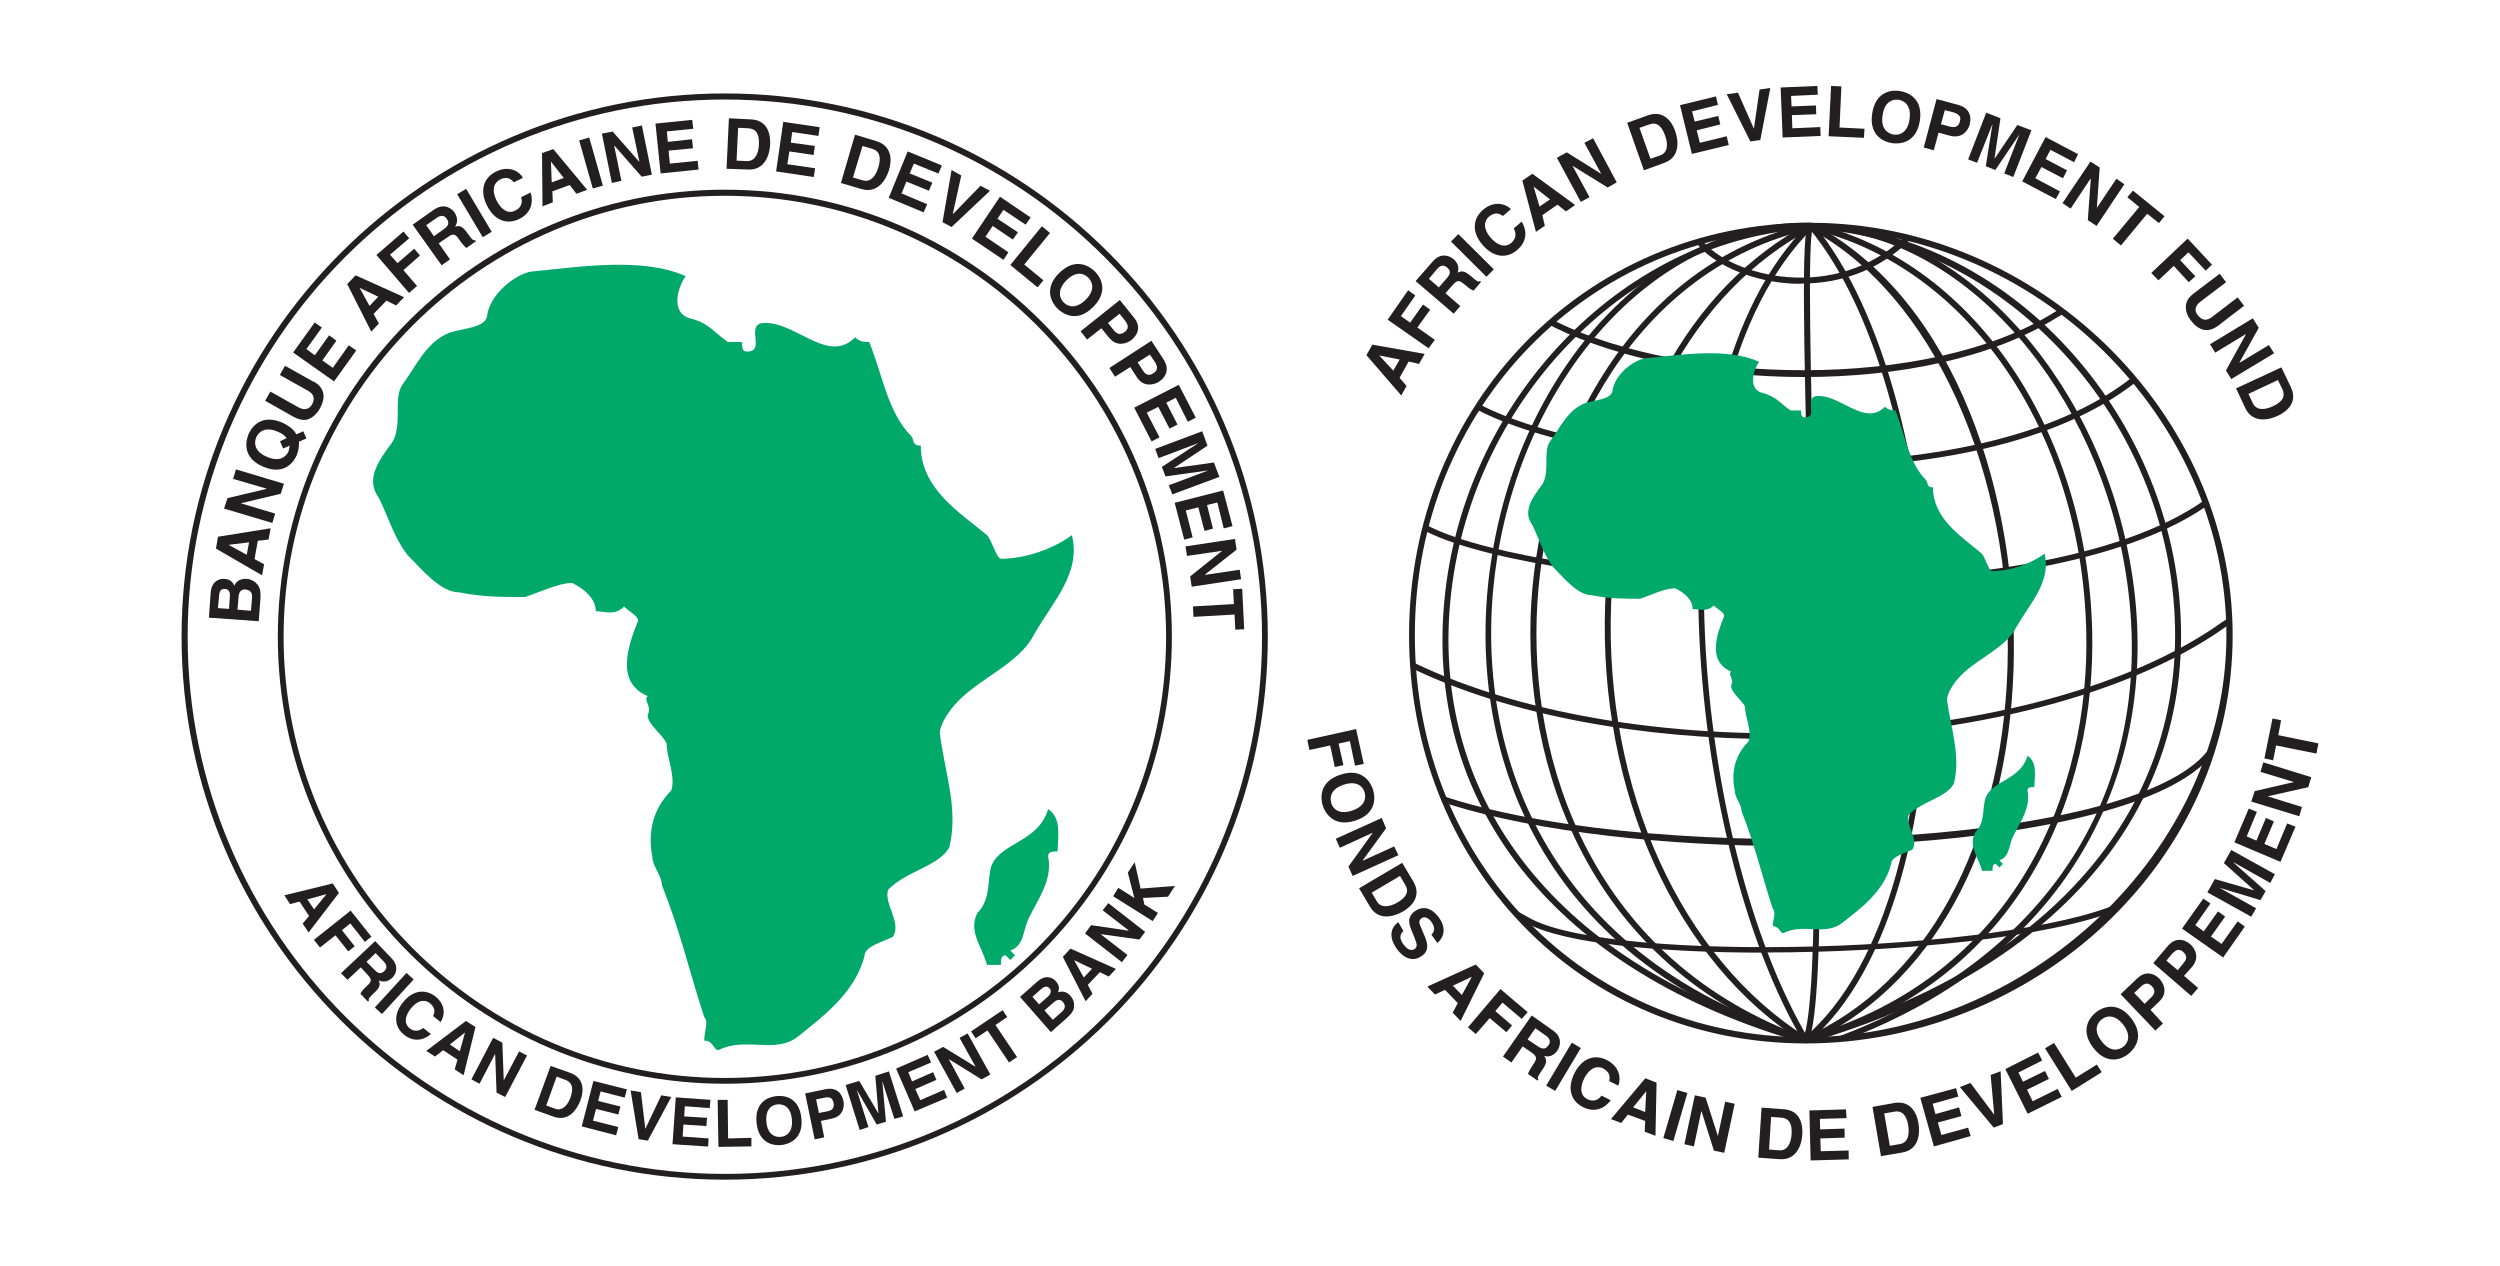
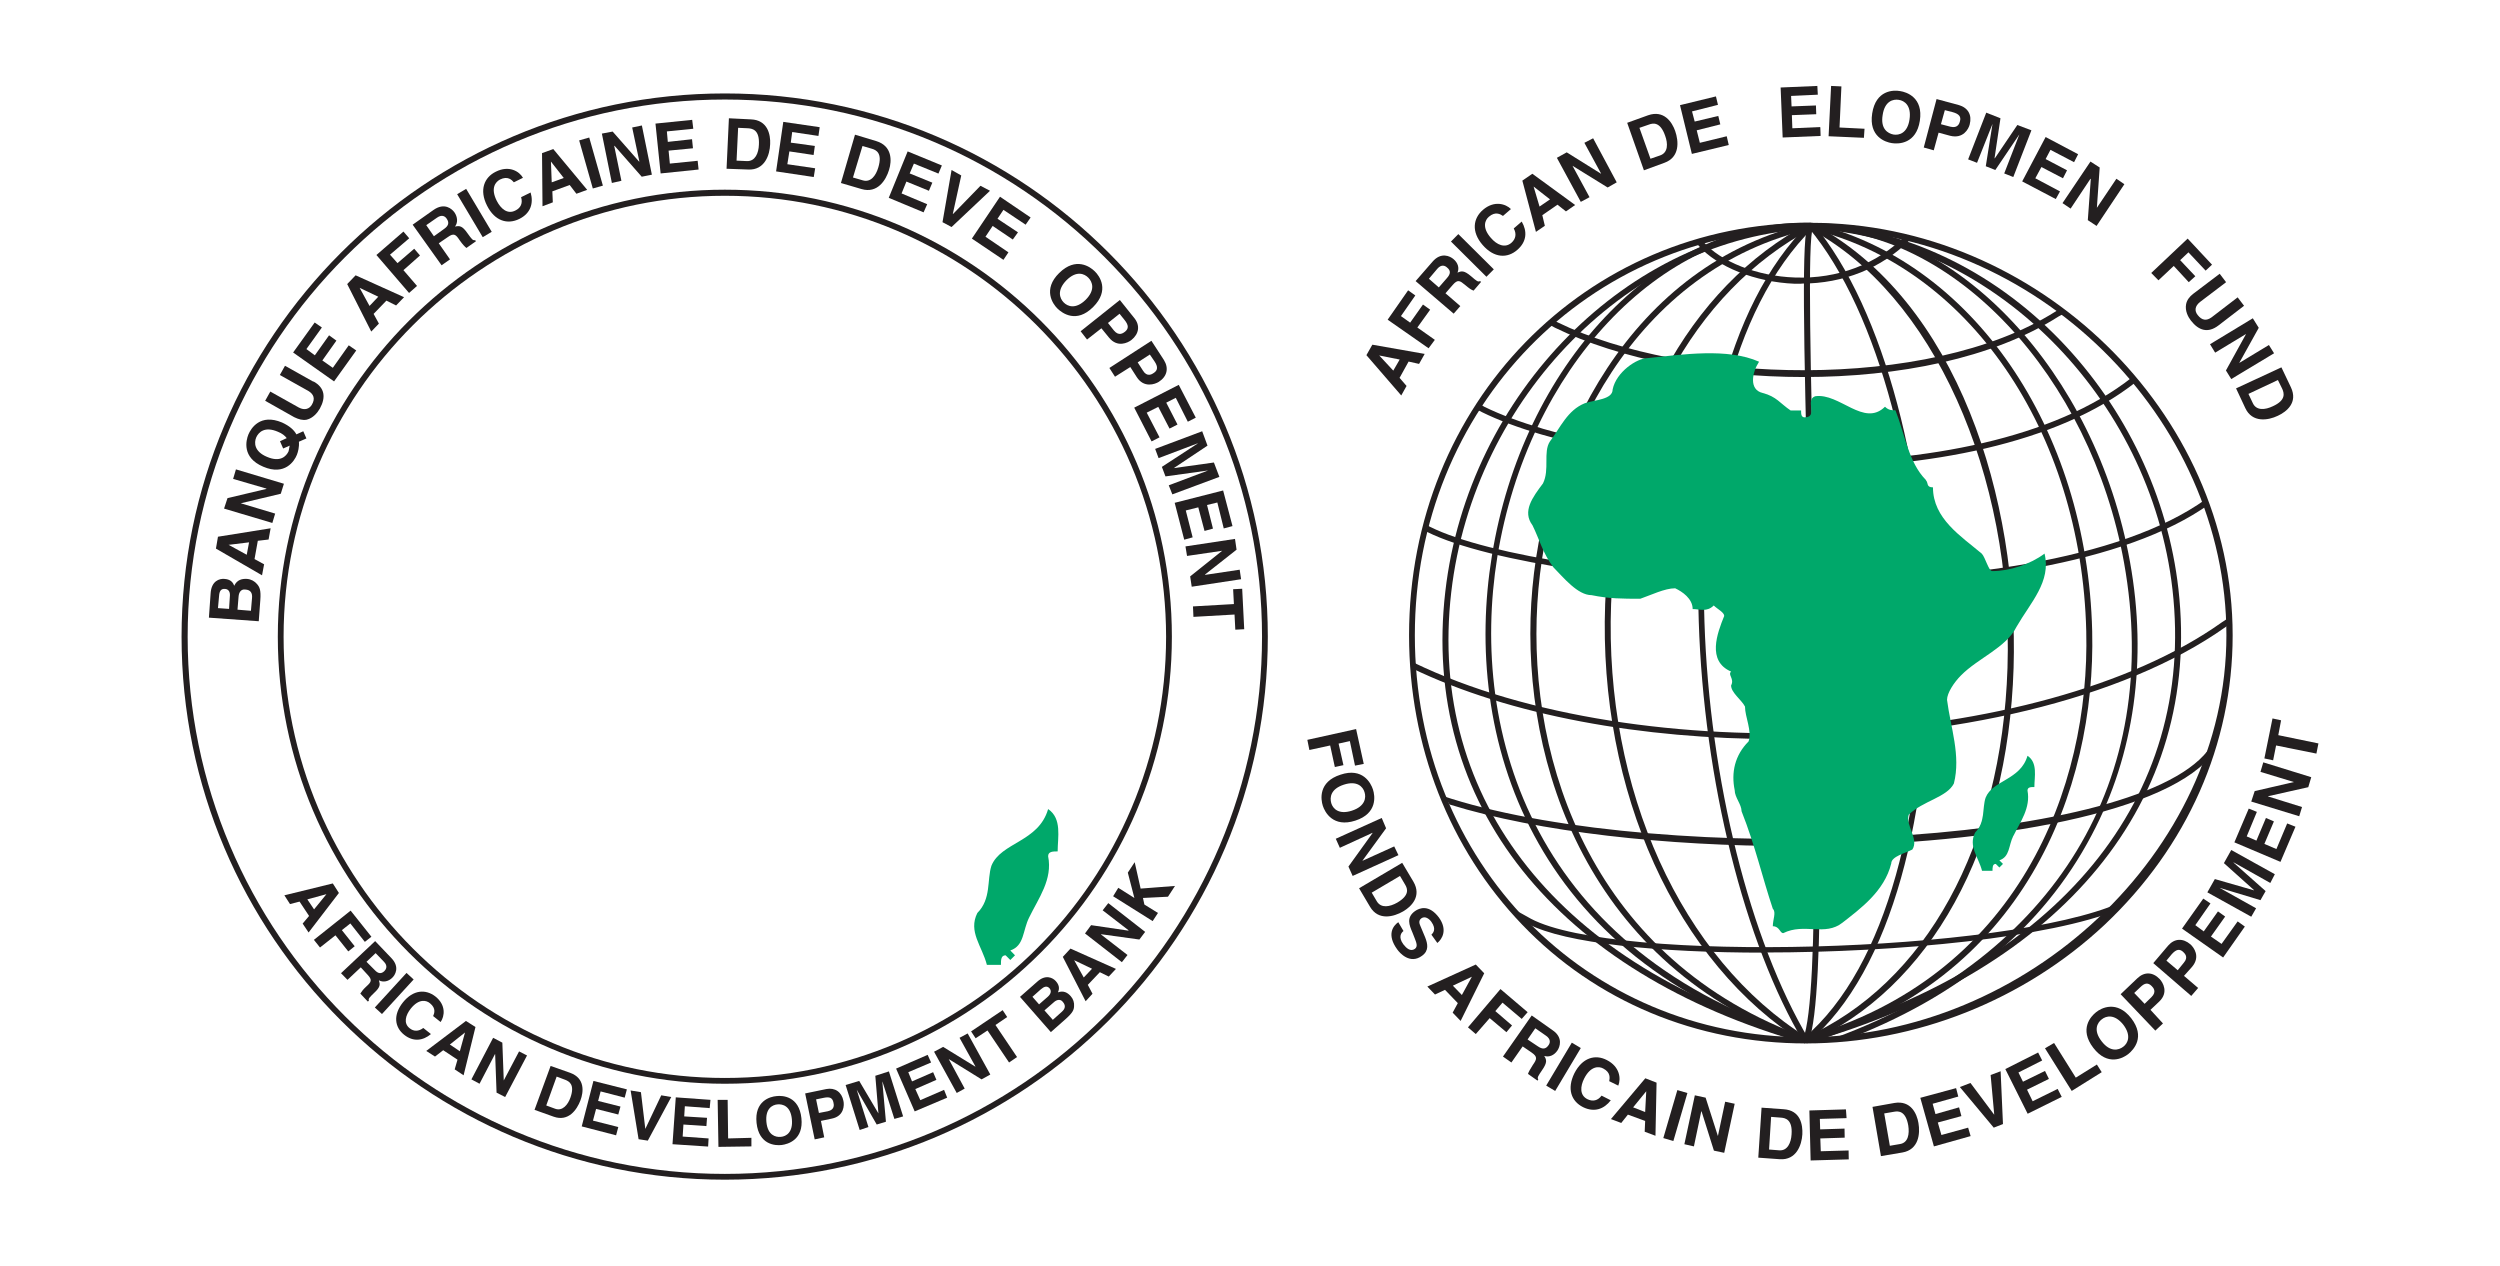
<svg xmlns="http://www.w3.org/2000/svg" id="uuid-44416af4-2648-4214-8413-c8df0b335257" data-name="Layer 15" width="160" height="81" viewBox="0 0 160 81">
  <defs>
    <style>
      .uuid-5256e4dc-1260-4a30-b146-7353677c3d20 {
        fill: #00a86a;
      }

      .uuid-5256e4dc-1260-4a30-b146-7353677c3d20, .uuid-30d9c3f8-b619-44f0-a5d6-a00873a1871f {
        stroke-width: 0px;
      }

      .uuid-30d9c3f8-b619-44f0-a5d6-a00873a1871f {
        fill: #231f20;
      }
    </style>
  </defs>
  <path class="uuid-30d9c3f8-b619-44f0-a5d6-a00873a1871f" d="M115.52,66.77c-15.97-4.53-24.59-15.35-23.02-28.91,1.46-12.69,11.74-23.05,23.36-23.59l.02.38c-11.46.53-21.55,10.74-23,23.25-1.54,13.36,6.96,24.02,22.74,28.5l-.1.38Z" />
  <path class="uuid-30d9c3f8-b619-44f0-a5d6-a00873a1871f" d="M115.52,66.77c-17.63-5.42-21.92-19.67-20.04-31.19,1.97-12.23,10.57-21.33,20.09-21.33h.33l-.02.38h-.33c-9.32,0-17.76,8.96-19.72,21-1.84,11.36,2.4,25.4,19.78,30.76l-.1.38Z" />
  <path class="uuid-30d9c3f8-b619-44f0-a5d6-a00873a1871f" d="M115.52,66.77c-13.87-4.97-18.14-17.81-17.52-28.17.62-10.24,6.39-21.74,17.84-24.33l.08.38c-11.26,2.54-16.93,13.87-17.53,23.98-.62,10.21,3.58,22.88,17.25,27.79l-.13.34Z" />
  <path class="uuid-30d9c3f8-b619-44f0-a5d6-a00873a1871f" d="M115.47,66.75c-8.18-5.09-13.18-16.12-12.74-28.09.41-11.18,5.29-20.29,13.05-24.38l.18.34c-7.63,4.02-12.44,13-12.85,24.05-.44,11.84,4.5,22.72,12.56,27.74l-.2.33Z" />
  <path class="uuid-30d9c3f8-b619-44f0-a5d6-a00873a1871f" d="M115.42,66.68c-7.54-12.62-10.44-41.7.34-52.37l.26.28c-10.65,10.54-7.75,39.37-.28,51.89l-.33.2Z" />
  <path class="uuid-30d9c3f8-b619-44f0-a5d6-a00873a1871f" d="M115.63,66.77l-.1-.38c16.24-4.61,25.02-15.32,23.51-28.65-1.4-12.35-11.57-22.49-23.16-23.1l.02-.38c5.89.31,11.56,2.97,15.94,7.5,4.22,4.37,6.91,10.03,7.58,15.94,1.53,13.54-7.37,24.39-23.79,29.06Z" />
  <path class="uuid-30d9c3f8-b619-44f0-a5d6-a00873a1871f" d="M117.65,66.54l-.05.08-.08-.23c14-5.19,20.9-16.53,18.42-30.37-2.15-11.98-10.95-21.37-20.04-21.37v-.38c9.28,0,18.24,9.54,20.42,21.69,1.13,6.27.28,12.33-2.45,17.48-3.12,5.93-8.47,10.38-15.92,13.18-.1.07-.2-.11-.3-.08Z" />
  <path class="uuid-30d9c3f8-b619-44f0-a5d6-a00873a1871f" d="M115.63,66.77l-.1-.38c13.64-3.89,18.24-15.97,17.99-26-.31-12.8-7.58-23.39-17.68-25.74l.08-.38c10.28,2.38,17.66,13.13,17.98,26.12.25,10.18-4.42,22.44-18.27,26.38Z" />
  <path class="uuid-30d9c3f8-b619-44f0-a5d6-a00873a1871f" d="M115.65,66.77l-.16-.36c7.77-3.45,12.62-12.31,12.99-23.67.39-12.41-4.81-23.97-12.69-28.11l.18-.34c9.39,4.92,13.23,17.84,12.9,28.45-.36,11.54-5.3,20.52-13.22,24.03Z" />
  <path class="uuid-30d9c3f8-b619-44f0-a5d6-a00873a1871f" d="M115.7,66.73l-.25-.3c10.79-9.13,9.44-40.91.3-51.86l.3-.25c9.24,11.05,10.57,43.18-.34,52.4Z" />
  <path class="uuid-30d9c3f8-b619-44f0-a5d6-a00873a1871f" d="M115.76,66.65l-.36-.15c1.1-2.81.67-19.7.33-33.28-.3-11.67-.44-18.3,0-18.9l.31.23-.15-.11.15.11c-.38.61-.15,9.78.08,18.65.33,13.63.76,30.57-.36,33.44Z" />
  <path class="uuid-30d9c3f8-b619-44f0-a5d6-a00873a1871f" d="M115.58,66.78c-6.99,0-13.45-2.69-18.16-7.6-4.66-4.86-7.24-11.43-7.24-18.52,0-14.81,11.29-26.4,25.72-26.4s26.99,12.08,26.99,26.4c0,6.98-2.91,13.54-8.19,18.52-5.15,4.83-12.12,7.6-19.13,7.6ZM115.88,14.66c-14.2,0-25.33,11.43-25.33,26s10.98,25.72,25.02,25.72,26.92-11.79,26.92-25.72-12.18-26-26.61-26Z" />
  <path class="uuid-30d9c3f8-b619-44f0-a5d6-a00873a1871f" d="M115.29,18.16h-.43c-2.51-.1-4.97-1.08-6.16-2.45l-.1-.13.39-.13c1.12,1.3,3.48,2.23,5.88,2.31,2.74.1,5.25-.85,7.08-2.68l.28.28c-1.81,1.81-4.25,2.79-6.94,2.79Z" />
  <path class="uuid-30d9c3f8-b619-44f0-a5d6-a00873a1871f" d="M115.45,24.13c-5.93,0-11.82-1.15-15.92-3.15l-.3-.16.25-.3.21.11c8.01,3.92,23.67,4.48,31.86-.69l.18-.11.34.25-.33.18c-4.22,2.69-10.28,3.87-16.3,3.87Z" />
  <path class="uuid-30d9c3f8-b619-44f0-a5d6-a00873a1871f" d="M115.16,29.94c-8.18,0-16.14-1.51-20.31-3.56l-.25-.13.15-.36.26.15c8.27,4.04,31.45,6.02,41.44-1.89l.25.3c-5.06,3.99-13.41,5.5-21.54,5.5Z" />
  <path class="uuid-30d9c3f8-b619-44f0-a5d6-a00873a1871f" d="M115.89,37.53c-10.52,0-20.72-1.58-24.54-3.48l-.08-.03.11-.38.15.08c7.35,3.66,38.63,6.11,49.63-1.76l.23.31c-5.38,3.84-15.58,5.25-25.49,5.25Z" />
  <path class="uuid-30d9c3f8-b619-44f0-a5d6-a00873a1871f" d="M113.71,47.3c-8.54,0-17.04-1.48-23.39-4.55l.16-.34c14.46,6.98,40.09,5.7,51.73-2.59l.38-.25.02.44-.16.11c-6.63,4.71-17.71,7.17-28.73,7.17Z" />
  <path class="uuid-30d9c3f8-b619-44f0-a5d6-a00873a1871f" d="M141.46,48.45c-3.28,3.79-14.89,5.7-26.71,5.7-8.09,0-16.27-.89-21.97-2.66l-.38-.53.49.16c13.71,4.28,43.45,3.23,48.4-3.07l.2-.23-.03.62Z" />
  <path class="uuid-30d9c3f8-b619-44f0-a5d6-a00873a1871f" d="M112.92,60.97c-6.71,0-12.77-.59-15.12-1.84l-.61-.77.79.44c5.4,2.87,30.4,2.2,37.69-1.02l.08.18-.15.16c-.08.03.05.07-.03.1-4.3,1.77-14.02,2.74-22.65,2.74Z" />
  <path class="uuid-5256e4dc-1260-4a30-b146-7353677c3d20" d="M123.27,30.75c.15.16,0,.44.44.44,0,2,1.79,3.12,3.12,4.24.23.23.44,1.12.67,1.12,1.12,0,2.45-.44,3.35-1.12.44,1.79-.89,3.12-1.79,4.68-.67,1.35-2.46,2-3.56,3.12-.44.44-.89,1.12-.89,1.56.23,1.79.89,3.56.44,5.35-.44.89-2,1.12-2.89,2-.23.67.67,1.56.23,2.23-.44.23-1.35.44-1.35.89-.44,1.79-2,2.91-3.12,3.79-1.12.89-2.45,0-3.79.67-.23,0-.23-.44-.67-.44,0-.44.23-.89,0-1.12-.67-2-1.12-4.02-2-6.24,0-.44-.44-.89-.44-1.35-.23-1.12,0-2.23.89-3.12.23-.67-.23-1.56-.23-2.23-.23-.44-.89-.89-.89-1.35.23-.44-.23-.67,0-.89-1.56-.67-.89-2.45-.44-3.56,0-.23-.44-.44-.67-.67-.44.44-.9.23-1.35.23,0-.67-.67-1.12-1.12-1.33-.67,0-1.56.44-2.23.67-1.12,0-2,0-3.12-.23-.89,0-1.79-1.12-2.45-1.79-.67-.89-.89-1.79-1.33-2.68-.67-.89,0-1.79.67-2.68.44-.89,0-2,.44-2.68.67-.89,1.12-2,2.23-2.45.67-.23,1.79-.23,1.79-.89.23-1.12,1.56-2,2.23-2,2.23-.23,5.12-.67,7.14.23-.44.67-.67,1.79.23,2,.89.23,1.12.67,1.79,1.12h.67c0,.21,0,.44.23.44.89,0,0-1.12.67-1.35,1.56-.23,3.12,2,4.47.67.23.23.44.23.67.23.61,1.56.84,3.33,1.94,4.45" />
  <path class="uuid-5256e4dc-1260-4a30-b146-7353677c3d20" d="M128.85,53.5c-.31.62-.21,1.33-.89,1.56l.23.23-.23.23-.23-.23c-.21,0-.21.23-.21.44h-.67c-.23-.89-.89-1.56-.44-2.45.67-.67.44-1.56.67-2.23.44-1.12,2.23-1.12,2.68-2.68.67.44.44,1.35.44,2-.23,0-.44,0-.44.23.21,1.1-.46,2-.9,2.89" />
  <polygon class="uuid-30d9c3f8-b619-44f0-a5d6-a00873a1871f" points="83.8 48 83.67 47.35 86.79 46.66 87.28 48.89 86.72 49 86.39 47.43 85.67 47.59 85.98 48.97 85.43 49.09 85.13 47.71 83.8 48" />
  <path class="uuid-30d9c3f8-b619-44f0-a5d6-a00873a1871f" d="M85.79,49.58c-1.43.46-1.26,1.59-1.13,1.99.13.41.66,1.41,2.08.95,1.43-.46,1.26-1.59,1.13-1.99-.13-.41-.66-1.43-2.08-.95M86,50.22c.85-.28,1.23.13,1.33.48.11.34.05.9-.8,1.18s-1.23-.13-1.33-.48c-.1-.36-.05-.9.8-1.18" />
  <polygon class="uuid-30d9c3f8-b619-44f0-a5d6-a00873a1871f" points="89.23 54.17 89.5 54.73 86.57 56.06 86.3 55.46 87.84 53.32 87.84 53.3 85.75 54.26 85.49 53.68 88.43 52.35 88.71 53.01 87.2 55.08 87.2 55.09 89.23 54.17" />
  <path class="uuid-30d9c3f8-b619-44f0-a5d6-a00873a1871f" d="M86.97,56.83l.71,1.2c.54.92,1.53.64,2.12.3.53-.31,1.2-.97.66-1.9l-.72-1.21-2.76,1.63M89.6,56.06l.33.56c.15.25.31.67-.51,1.15-.46.26-1.02.38-1.3-.08l-.33-.56,1.81-1.07Z" />
  <path class="uuid-30d9c3f8-b619-44f0-a5d6-a00873a1871f" d="M89.83,59.58c-.15.11-.36.38-.02.85.2.26.46.49.74.3.2-.15.11-.38-.02-.71l-.13-.33c-.21-.49-.41-.97.16-1.38.3-.21.9-.43,1.53.41.57.79.21,1.38-.1,1.63l-.38-.53c.1-.1.34-.34,0-.82-.15-.21-.41-.39-.64-.23-.2.15-.13.34-.07.48l.31.74c.16.41.26.85-.2,1.18-.77.57-1.43-.18-1.59-.41-.69-.95-.26-1.51.07-1.74l.33.56" />
  <path class="uuid-30d9c3f8-b619-44f0-a5d6-a00873a1871f" d="M92.99,63.09l.57.59.64-1.17h0l-1.21.57ZM91.84,63.65l-.49-.51,3.1-1.41.54.56-1.51,3.05-.51-.53.33-.61-.82-.85-.64.3Z" />
  <polygon class="uuid-30d9c3f8-b619-44f0-a5d6-a00873a1871f" points="94.45 66.18 93.95 65.75 96.03 63.3 97.77 64.78 97.39 65.21 96.16 64.17 95.7 64.71 96.77 65.63 96.41 66.06 95.34 65.16 94.45 66.18" />
  <path class="uuid-30d9c3f8-b619-44f0-a5d6-a00873a1871f" d="M96.19,67.62l.54.38.72-1.03.57.39c.41.28.33.44.08.8-.18.28-.26.43-.31.57l.61.43.05-.07c-.08-.13-.02-.21.25-.61.34-.49.28-.66.13-.9.33.1.64-.05.84-.34.16-.23.39-.84-.31-1.31l-1.33-.94-1.84,2.63M97.77,66.52l.49-.71.69.48c.33.23.25.48.15.61-.18.26-.39.26-.67.07l-.66-.44Z" />
  <rect class="uuid-30d9c3f8-b619-44f0-a5d6-a00873a1871f" x="98.47" y="67.93" width="3.2" height=".67" transform="translate(-9.84 119.22) rotate(-59.17)" />
  <path class="uuid-30d9c3f8-b619-44f0-a5d6-a00873a1871f" d="M102.99,69.2c.03-.2.11-.56-.39-.82-.28-.15-.8-.16-1.21.64-.26.51-.3,1.08.21,1.33.33.16.66.1.9-.23l.59.3c-.43.56-1.05.79-1.77.44-.76-.38-1.05-1.17-.56-2.17.51-1,1.33-1.23,2.07-.85.85.43.92,1.2.74,1.64l-.57-.28" />
  <path class="uuid-30d9c3f8-b619-44f0-a5d6-a00873a1871f" d="M104.17,71.33l1.12.41-.03.69.69.26.07-3.4-.72-.28-2.2,2.61.66.25.43-.54ZM105.36,69.84h0l-.07,1.33-.77-.3.84-1.03Z" />
  <rect class="uuid-30d9c3f8-b619-44f0-a5d6-a00873a1871f" x="105.62" y="71.06" width="3.2" height=".67" transform="translate(8.59 154.25) rotate(-73.69)" />
  <polygon class="uuid-30d9c3f8-b619-44f0-a5d6-a00873a1871f" points="110.41 70.51 111.02 70.64 110.35 73.78 109.69 73.64 108.9 71.13 108.88 71.13 108.41 73.37 107.8 73.23 108.47 70.1 109.16 70.25 109.94 72.69 109.95 72.69 110.41 70.51" />
  <path class="uuid-30d9c3f8-b619-44f0-a5d6-a00873a1871f" d="M112.53,74.09l1.38.1c1.05.07,1.4-.9,1.44-1.59.03-.61-.11-1.54-1.2-1.61l-1.41-.1-.21,3.2M113.35,71.48l.64.05c.28.02.74.13.67,1.07-.03.53-.26,1.07-.8,1.02l-.64-.05.13-2.08Z" />
  <polygon class="uuid-30d9c3f8-b619-44f0-a5d6-a00873a1871f" points="118.18 71.56 116.47 71.61 116.49 72.28 118.05 72.23 118.06 72.81 116.5 72.86 116.53 73.68 118.31 73.63 118.32 74.2 115.88 74.27 115.8 71.07 118.14 71 118.18 71.56" />
  <path class="uuid-30d9c3f8-b619-44f0-a5d6-a00873a1871f" d="M120.39,73.99l1.36-.23c1.05-.18,1.15-1.2,1.03-1.89-.1-.59-.48-1.46-1.54-1.28l-1.4.25.54,3.15M120.59,71.26l.64-.11c.28-.05.74-.05.9.89.08.53,0,1.1-.54,1.18l-.64.11-.36-2.07Z" />
  <polygon class="uuid-30d9c3f8-b619-44f0-a5d6-a00873a1871f" points="125.33 70.18 123.69 70.64 123.87 71.3 125.38 70.87 125.53 71.43 124.02 71.84 124.25 72.64 125.96 72.17 126.12 72.71 123.77 73.37 122.9 70.26 125.19 69.64 125.33 70.18" />
  <polygon class="uuid-30d9c3f8-b619-44f0-a5d6-a00873a1871f" points="127.4 68.8 128.04 68.56 128.19 71.94 127.6 72.17 125.43 69.57 126.11 69.31 127.62 71.33 127.63 71.33 127.4 68.8" />
  <polygon class="uuid-30d9c3f8-b619-44f0-a5d6-a00873a1871f" points="130.7 67.87 129.18 68.64 129.47 69.23 130.88 68.54 131.13 69.05 129.73 69.74 130.09 70.48 131.69 69.69 131.95 70.2 129.77 71.28 128.34 68.42 130.44 67.36 130.7 67.87" />
  <polygon class="uuid-30d9c3f8-b619-44f0-a5d6-a00873a1871f" points="132.85 68.97 134.2 68.13 134.51 68.62 132.59 69.82 130.88 67.09 131.46 66.75 132.85 68.97" />
  <path class="uuid-30d9c3f8-b619-44f0-a5d6-a00873a1871f" d="M133.97,67.06c.92,1.2,1.92.66,2.25.39s1.1-1.08.18-2.28c-.92-1.18-1.92-.66-2.25-.39-.33.26-1.1,1.08-.18,2.28M134.51,66.65c-.56-.71-.28-1.2,0-1.41.28-.23.82-.36,1.38.34.54.71.28,1.2,0,1.41-.3.23-.84.36-1.38-.34" />
  <path class="uuid-30d9c3f8-b619-44f0-a5d6-a00873a1871f" d="M137.63,64.63l.56-.53c.62-.59.23-1.23.03-1.44-.44-.46-.98-.48-1.43-.05l-1.07,1.02,2.22,2.33.49-.46-.8-.87M137.25,64.24l-.66-.69.38-.36c.3-.3.51-.31.74-.08.1.1.34.36-.02.71l-.44.43Z" />
  <path class="uuid-30d9c3f8-b619-44f0-a5d6-a00873a1871f" d="M139.78,62.45l.51-.57c.56-.66.11-1.25-.1-1.44-.48-.41-1.02-.39-1.43.08l-.95,1.12,2.43,2.1.44-.51-.9-.77M139.37,62.09l-.72-.61.34-.41c.28-.31.49-.36.72-.16.1.1.38.33.05.71l-.39.48Z" />
  <polygon class="uuid-30d9c3f8-b619-44f0-a5d6-a00873a1871f" points="141.47 57.82 140.5 59.21 141.04 59.61 141.95 58.33 142.41 58.66 141.5 59.94 142.18 60.41 143.21 58.97 143.67 59.3 142.28 61.28 139.65 59.43 141.01 57.51 141.47 57.82" />
  <polygon class="uuid-30d9c3f8-b619-44f0-a5d6-a00873a1871f" points="145.59 55.95 145.3 56.51 142.95 55.19 142.95 55.21 145 57.03 144.67 57.61 142.05 56.82 142.05 56.82 144.39 58.13 144.08 58.67 141.27 57.11 141.75 56.26 144.25 56.98 144.26 56.97 142.33 55.24 142.8 54.4 145.59 55.95" />
  <polygon class="uuid-30d9c3f8-b619-44f0-a5d6-a00873a1871f" points="144.44 51.96 143.79 53.53 144.41 53.8 145.02 52.35 145.53 52.57 144.92 54.01 145.69 54.34 146.38 52.7 146.91 52.91 145.95 55.16 143 53.91 143.92 51.75 144.44 51.96" />
  <polygon class="uuid-30d9c3f8-b619-44f0-a5d6-a00873a1871f" points="148.38 47.58 148.25 48.23 145.67 47.71 145.48 48.66 144.92 48.54 145.44 45.98 145.99 46.1 145.81 47.05 148.38 47.58" />
  <path class="uuid-30d9c3f8-b619-44f0-a5d6-a00873a1871f" d="M89.58,24.17l.57-1.03.67.15.36-.64-3.35-.59-.38.67,2.23,2.58.34-.61-.46-.53ZM88.27,22.75h0l1.31.26-.41.71-.9-.97Z" />
  <polygon class="uuid-30d9c3f8-b619-44f0-a5d6-a00873a1871f" points="91.83 21.75 91.43 22.29 88.81 20.46 90.12 18.58 90.58 18.91 89.66 20.23 90.25 20.65 91.07 19.49 91.53 19.82 90.71 20.96 91.83 21.75" />
  <path class="uuid-30d9c3f8-b619-44f0-a5d6-a00873a1871f" d="M93.03,20.08l.43-.49-.95-.82.46-.53c.33-.38.46-.28.8,0,.25.21.39.31.54.36l.48-.56-.07-.05c-.13.07-.21,0-.57-.31-.46-.39-.62-.34-.87-.23.13-.31.02-.64-.26-.87-.21-.18-.79-.48-1.35.18l-1.07,1.23,2.43,2.08M92.09,18.4l-.64-.56.54-.64c.26-.3.49-.2.62-.08.25.2.23.41,0,.67l-.53.61Z" />
  <rect class="uuid-30d9c3f8-b619-44f0-a5d6-a00873a1871f" x="93.9" y="14.75" width=".67" height="3.2" transform="translate(16.22 71.68) rotate(-45.19)" />
  <path class="uuid-30d9c3f8-b619-44f0-a5d6-a00873a1871f" d="M96.19,13.82c-.16-.11-.48-.31-.9.05-.25.21-.46.69.13,1.36.38.44.89.67,1.31.31.28-.25.34-.57.15-.92l.51-.44c.36.62.33,1.28-.28,1.81-.64.56-1.49.53-2.22-.31-.74-.85-.61-1.71.02-2.25.72-.62,1.46-.38,1.79-.05l-.51.44" />
  <path class="uuid-30d9c3f8-b619-44f0-a5d6-a00873a1871f" d="M98.71,13.77l.97-.67.54.43.59-.41-2.74-2-.64.44.87,3.28.57-.39-.16-.67ZM98.15,11.94h0l1.05.82-.67.46-.38-1.28Z" />
  <polygon class="uuid-30d9c3f8-b619-44f0-a5d6-a00873a1871f" points="101.4 9.14 101.96 8.85 103.47 11.67 102.89 12 100.64 10.61 100.64 10.61 101.73 12.62 101.17 12.92 99.64 10.1 100.27 9.75 102.45 11.11 102.47 11.11 101.4 9.14" />
  <path class="uuid-30d9c3f8-b619-44f0-a5d6-a00873a1871f" d="M105.21,10.9l1.31-.48c1-.36.92-1.38.69-2.04-.2-.57-.72-1.36-1.74-1l-1.33.48,1.07,3.04M104.93,8.18l.61-.21c.26-.1.72-.18,1.03.72.18.49.2,1.08-.33,1.26l-.61.21-.71-1.99Z" />
  <polygon class="uuid-30d9c3f8-b619-44f0-a5d6-a00873a1871f" points="109.95 6.71 108.29 7.13 108.46 7.78 109.97 7.42 110.1 7.96 108.59 8.34 108.79 9.14 110.51 8.72 110.64 9.28 108.28 9.85 107.52 6.73 109.82 6.17 109.95 6.71" />
-   <polygon class="uuid-30d9c3f8-b619-44f0-a5d6-a00873a1871f" points="112.61 5.73 113.3 5.63 112.66 8.96 112.02 9.05 110.51 6.03 111.23 5.93 112.25 8.24 112.25 8.24 112.61 5.73" />
  <polygon class="uuid-30d9c3f8-b619-44f0-a5d6-a00873a1871f" points="116.34 6.06 114.63 6.14 114.66 6.81 116.22 6.75 116.24 7.31 114.68 7.37 114.71 8.21 116.5 8.13 116.52 8.7 114.09 8.8 113.96 5.6 116.31 5.5 116.34 6.06" />
  <polygon class="uuid-30d9c3f8-b619-44f0-a5d6-a00873a1871f" points="117.73 8.16 119.33 8.24 119.29 8.82 117.03 8.72 117.19 5.5 117.85 5.53 117.73 8.16" />
  <path class="uuid-30d9c3f8-b619-44f0-a5d6-a00873a1871f" d="M119.82,7.26c-.23,1.49.85,1.84,1.26,1.9.43.07,1.56.05,1.79-1.43.23-1.49-.85-1.84-1.26-1.9-.43-.08-1.56-.07-1.79,1.43M120.49,7.36c.13-.89.67-1.03,1.03-.97.36.05.82.36.69,1.25-.13.89-.67,1.03-1.03.97-.36-.07-.84-.36-.69-1.25" />
  <path class="uuid-30d9c3f8-b619-44f0-a5d6-a00873a1871f" d="M124.07,8.49l.74.2c.84.21,1.18-.44,1.25-.72.16-.61-.1-1.08-.71-1.25l-1.41-.38-.82,3.1.64.18.31-1.13M124.22,7.95l.25-.9.51.13c.39.11.54.28.46.57-.03.13-.13.48-.61.36l-.61-.16Z" />
  <polygon class="uuid-30d9c3f8-b619-44f0-a5d6-a00873a1871f" points="128.85 11.33 128.27 11.1 129.24 8.6 129.24 8.6 127.7 10.88 127.09 10.64 127.52 7.93 127.52 7.93 126.53 10.42 125.96 10.2 127.12 7.21 128.03 7.57 127.65 10.13 127.67 10.13 129.11 8 130.01 8.34 128.85 11.33" />
  <polygon class="uuid-30d9c3f8-b619-44f0-a5d6-a00873a1871f" points="132.74 10.38 131.23 9.59 130.92 10.18 132.29 10.9 132.03 11.41 130.65 10.69 130.26 11.41 131.84 12.25 131.57 12.74 129.42 11.61 130.92 8.77 133 9.87 132.74 10.38" />
  <polygon class="uuid-30d9c3f8-b619-44f0-a5d6-a00873a1871f" points="135.45 11.44 135.96 11.79 134.18 14.46 133.62 14.09 133.81 11.46 133.79 11.44 132.52 13.35 132 13 133.79 10.34 134.38 10.72 134.2 13.3 134.2 13.3 135.45 11.44" />
-   <polygon class="uuid-30d9c3f8-b619-44f0-a5d6-a00873a1871f" points="135.74 15.71 135.22 15.28 136.91 13.25 136.15 12.62 136.51 12.2 138.53 13.84 138.17 14.28 137.42 13.68 135.74 15.71" />
  <polygon class="uuid-30d9c3f8-b619-44f0-a5d6-a00873a1871f" points="138.14 17.94 137.68 17.47 140.01 15.27 141.57 16.94 141.16 17.32 140.06 16.15 139.53 16.65 140.5 17.68 140.08 18.06 139.12 17.02 138.14 17.94" />
  <path class="uuid-30d9c3f8-b619-44f0-a5d6-a00873a1871f" d="M141.98,20.83c-.67.51-1.26.33-1.76-.31-.18-.23-.39-.62-.31-1.05.05-.26.21-.48.46-.67l1.69-1.28.41.54-1.66,1.26c-.36.28-.36.59-.16.84.28.36.57.38.89.15l1.67-1.28.41.54-1.64,1.26" />
  <polygon class="uuid-30d9c3f8-b619-44f0-a5d6-a00873a1871f" points="145.21 22.08 145.54 22.61 142.8 24.26 142.46 23.71 143.74 21.39 143.72 21.39 141.77 22.57 141.44 22.03 144.18 20.37 144.56 20.98 143.31 23.23 143.31 23.23 145.21 22.08" />
  <path class="uuid-30d9c3f8-b619-44f0-a5d6-a00873a1871f" d="M143.11,24.86l.59,1.26c.44.95,1.46.79,2.08.49.56-.26,1.3-.84.84-1.82l-.61-1.28-2.91,1.35M145.79,24.33l.28.57c.11.26.25.71-.61,1.1-.48.23-1.05.3-1.28-.2l-.28-.59,1.89-.89Z" />
  <path class="uuid-30d9c3f8-b619-44f0-a5d6-a00873a1871f" d="M46.39,75.5c-19.17,0-34.77-15.6-34.77-34.75S27.21,5.98,46.39,5.98s34.75,15.6,34.75,34.77-15.58,34.75-34.75,34.75ZM46.39,6.37c-18.96,0-34.38,15.42-34.38,34.38s15.42,34.38,34.38,34.38,34.38-15.42,34.38-34.38S65.35,6.37,46.39,6.37Z" />
  <path class="uuid-30d9c3f8-b619-44f0-a5d6-a00873a1871f" d="M13.95,38.92l.07-.77c.02-.31.11-.48.38-.46.26.02.34.23.31.49l-.05.79-.71-.05M16.56,39.76l.1-1.35c.05-.66-.05-.84-.21-1.03-.15-.18-.38-.31-.64-.33-.31-.02-.64.05-.82.44-.05-.13-.16-.41-.62-.44-.33-.03-.84.13-.89.92l-.11,1.56,3.2.23ZM15.2,39.02l.07-.85c.02-.25.15-.48.43-.44.33.02.46.21.43.54l-.07.82-.85-.07Z" />
  <path class="uuid-30d9c3f8-b619-44f0-a5d6-a00873a1871f" d="M15.79,35.51l.15-.8-1.31.16h0l1.17.64ZM16.9,36.13l-.13.69-2.95-1.71.13-.76,3.37-.54-.13.72-.69.08-.21,1.17.62.34Z" />
  <polygon class="uuid-30d9c3f8-b619-44f0-a5d6-a00873a1871f" points="14.92 30.65 15.1 30.04 18.17 30.96 17.97 31.6 15.41 32.21 15.41 32.21 17.61 32.87 17.43 33.47 14.34 32.55 14.56 31.88 17.05 31.29 17.05 31.27 14.92 30.65" />
  <path class="uuid-30d9c3f8-b619-44f0-a5d6-a00873a1871f" d="M19.41,27.6l-.44.2c-.15-.28-.44-.54-.92-.76-1.4-.59-1.99.38-2.15.76-.16.39-.43,1.49.95,2.07,1.38.59,1.99-.36,2.15-.76.07-.18.16-.49.13-.84l.48-.21-.2-.46M18.13,28.7l.41-.18-.07.36c-.15.33-.54.72-1.38.36-.82-.34-.84-.9-.69-1.25.15-.33.54-.72,1.38-.36.28.11.46.26.57.41l-.43.2.2.46Z" />
  <path class="uuid-30d9c3f8-b619-44f0-a5d6-a00873a1871f" d="M20.06,24.41c.74.41.8,1.03.41,1.74-.15.26-.43.61-.84.71-.26.05-.51-.02-.8-.16l-1.86-1.05.33-.59,1.82,1.02c.39.21.69.08.84-.18.23-.39.11-.67-.21-.87l-1.84-1.03.33-.59,1.82,1.02" />
  <polygon class="uuid-30d9c3f8-b619-44f0-a5d6-a00873a1871f" points="20.6 20.96 19.61 22.34 20.15 22.74 21.06 21.46 21.53 21.8 20.63 23.07 21.3 23.54 22.32 22.1 22.8 22.43 21.38 24.41 18.76 22.56 20.14 20.64 20.6 20.96" />
  <path class="uuid-30d9c3f8-b619-44f0-a5d6-a00873a1871f" d="M23.91,20.09l.82-.85.62.31.51-.53-3.1-1.4-.54.56,1.54,3.04.49-.51-.34-.62ZM23.01,18.42h0l1.2.57-.56.59-.64-1.17Z" />
  <polygon class="uuid-30d9c3f8-b619-44f0-a5d6-a00873a1871f" points="26.69 18.3 26.18 18.75 24.09 16.32 25.82 14.82 26.19 15.25 24.96 16.3 25.44 16.84 26.51 15.92 26.88 16.35 25.82 17.29 26.69 18.3" />
  <path class="uuid-30d9c3f8-b619-44f0-a5d6-a00873a1871f" d="M28.26,16.98l.54-.38-.72-1.03.57-.39c.41-.3.53-.16.77.2.2.28.31.39.43.49l.61-.43-.05-.07c-.15.03-.21-.05-.49-.44-.34-.49-.51-.49-.8-.43.2-.26.16-.62-.03-.9-.16-.23-.64-.66-1.35-.16l-1.33.94,1.86,2.61M27.77,15.12l-.49-.71.69-.48c.33-.23.53-.07.62.07.18.26.11.46-.18.66l-.64.46Z" />
  <rect class="uuid-30d9c3f8-b619-44f0-a5d6-a00873a1871f" x="30.03" y="12.03" width=".67" height="3.2" transform="translate(-2.7 17.45) rotate(-30.76)" />
  <path class="uuid-30d9c3f8-b619-44f0-a5d6-a00873a1871f" d="M32.89,11.67c-.13-.15-.39-.43-.89-.18-.28.15-.62.54-.21,1.36.26.51.69.89,1.2.62.33-.16.48-.46.36-.85l.61-.3c.2.69,0,1.33-.72,1.69-.77.38-1.58.13-2.07-.85-.51-1-.18-1.81.56-2.17.85-.43,1.51-.02,1.74.39l-.57.28" />
  <path class="uuid-30d9c3f8-b619-44f0-a5d6-a00873a1871f" d="M35.34,12.25l1.12-.41.43.56.69-.25-2.17-2.61-.72.26.03,3.4.66-.25-.03-.71ZM35.26,10.34h0l.82,1.05-.77.28-.05-1.33Z" />
  <rect class="uuid-30d9c3f8-b619-44f0-a5d6-a00873a1871f" x="37.49" y="8.83" width=".67" height="3.2" transform="translate(-1.41 10.73) rotate(-15.85)" />
  <polygon class="uuid-30d9c3f8-b619-44f0-a5d6-a00873a1871f" points="40.46 8.16 41.08 8.03 41.72 11.18 41.07 11.31 39.33 9.33 39.31 9.34 39.77 11.57 39.16 11.71 38.52 8.55 39.21 8.42 40.9 10.34 40.92 10.34 40.46 8.16" />
  <polygon class="uuid-30d9c3f8-b619-44f0-a5d6-a00873a1871f" points="44.37 8.24 42.68 8.41 42.74 9.08 44.29 8.91 44.35 9.49 42.79 9.64 42.87 10.47 44.65 10.29 44.71 10.85 42.28 11.1 41.95 7.91 44.3 7.67 44.37 8.24" />
  <path class="uuid-30d9c3f8-b619-44f0-a5d6-a00873a1871f" d="M46.49,10.8l1.4.05c1.05.05,1.38-.94,1.4-1.63.03-.61-.16-1.54-1.23-1.58l-1.41-.07-.15,3.22M47.24,8.18l.64.03c.28.02.74.1.69,1.05-.02.53-.23,1.07-.77,1.05l-.66-.03.1-2.1Z" />
  <polygon class="uuid-30d9c3f8-b619-44f0-a5d6-a00873a1871f" points="52.38 8.7 50.7 8.45 50.61 9.13 52.15 9.34 52.07 9.92 50.52 9.69 50.39 10.51 52.17 10.77 52.08 11.33 49.67 10.97 50.13 7.8 52.46 8.14 52.38 8.7" />
  <path class="uuid-30d9c3f8-b619-44f0-a5d6-a00873a1871f" d="M53.81,11.71l1.33.39c1.02.3,1.56-.57,1.76-1.23.18-.57.21-1.53-.82-1.84l-1.36-.41-.9,3.09M55.19,9.34l.61.18c.28.08.69.28.41,1.2-.15.51-.48.98-1,.82l-.62-.18.61-2.02Z" />
  <polygon class="uuid-30d9c3f8-b619-44f0-a5d6-a00873a1871f" points="60.06 11.11 58.49 10.47 58.22 11.1 59.67 11.69 59.45 12.21 58.01 11.62 57.7 12.38 59.34 13.07 59.11 13.59 56.88 12.66 58.09 9.69 60.28 10.59 60.06 11.11" />
  <polygon class="uuid-30d9c3f8-b619-44f0-a5d6-a00873a1871f" points="62.75 11.89 63.36 12.21 60.9 14.53 60.32 14.22 60.9 10.88 61.52 11.23 60.98 13.69 61 13.69 62.75 11.89" />
  <polygon class="uuid-30d9c3f8-b619-44f0-a5d6-a00873a1871f" points="65.64 14.38 64.22 13.43 63.84 14 65.15 14.87 64.82 15.33 63.53 14.46 63.07 15.15 64.54 16.15 64.22 16.63 62.2 15.27 64 12.59 65.96 13.92 65.64 14.38" />
-   <polygon class="uuid-30d9c3f8-b619-44f0-a5d6-a00873a1871f" points="65.55 16.93 66.78 17.94 66.4 18.39 64.66 16.96 66.68 14.48 67.2 14.91 65.55 16.93" />
  <path class="uuid-30d9c3f8-b619-44f0-a5d6-a00873a1871f" d="M67.79,17.47c-1.07,1.05-.41,1.99-.11,2.28s1.21.97,2.28-.1c1.07-1.07.41-1.99.11-2.28-.3-.3-1.21-.95-2.28.1M68.25,17.94c.64-.64,1.15-.43,1.41-.16.25.26.46.77-.18,1.41-.64.62-1.15.43-1.41.16-.25-.26-.44-.77.18-1.41" />
  <path class="uuid-30d9c3f8-b619-44f0-a5d6-a00873a1871f" d="M70.49,21.01l.48.59c.54.67,1.21.34,1.44.16.49-.39.57-.94.18-1.41l-.92-1.15-2.51,2,.41.53.92-.72M70.91,20.67l.74-.59.33.41c.26.33.26.54.02.74-.11.08-.39.31-.71-.08l-.38-.48Z" />
  <path class="uuid-30d9c3f8-b619-44f0-a5d6-a00873a1871f" d="M72.34,23.49l.41.64c.46.72,1.17.46,1.41.31.53-.34.66-.87.33-1.4l-.8-1.23-2.69,1.74.36.56.98-.62M72.8,23.2l.79-.51.3.44c.23.34.21.57-.05.74-.11.08-.43.28-.69-.15l-.34-.53Z" />
  <polygon class="uuid-30d9c3f8-b619-44f0-a5d6-a00873a1871f" points="76.02 26.99 75.25 25.46 74.64 25.77 75.36 27.17 74.85 27.43 74.13 26.04 73.39 26.41 74.21 27.99 73.7 28.25 72.59 26.09 75.44 24.63 76.53 26.73 76.02 26.99" />
  <polygon class="uuid-30d9c3f8-b619-44f0-a5d6-a00873a1871f" points="75.03 31.64 74.8 31.06 77.32 30.11 77.32 30.11 74.59 30.49 74.36 29.88 76.66 28.38 76.66 28.37 74.15 29.32 73.93 28.73 76.94 27.6 77.28 28.52 75.12 29.96 75.12 29.96 77.69 29.6 78.04 30.52 75.03 31.64" />
  <polygon class="uuid-30d9c3f8-b619-44f0-a5d6-a00873a1871f" points="78.32 33.82 77.91 32.16 77.25 32.32 77.63 33.83 77.09 33.98 76.69 32.47 75.89 32.67 76.33 34.39 75.79 34.54 75.18 32.18 78.28 31.39 78.88 33.67 78.32 33.82" />
  <polygon class="uuid-30d9c3f8-b619-44f0-a5d6-a00873a1871f" points="79.34 36.46 79.43 37.07 76.27 37.55 76.17 36.89 78.22 35.25 78.22 35.25 75.97 35.58 75.87 34.97 79.04 34.49 79.14 35.18 77.12 36.77 77.14 36.79 79.34 36.46" />
  <polygon class="uuid-30d9c3f8-b619-44f0-a5d6-a00873a1871f" points="76.38 39.48 76.35 38.81 78.97 38.66 78.92 37.71 79.5 37.68 79.63 40.27 79.06 40.3 79.01 39.33 76.38 39.48" />
  <path class="uuid-30d9c3f8-b619-44f0-a5d6-a00873a1871f" d="M46.39,69.36c-15.78,0-28.61-12.84-28.61-28.61s12.84-28.61,28.61-28.61,28.61,12.84,28.61,28.61-12.84,28.61-28.61,28.61ZM46.39,12.53c-15.56,0-28.24,12.66-28.24,28.22s12.66,28.24,28.24,28.24,28.24-12.66,28.24-28.24c-.02-15.56-12.67-28.22-28.24-28.22Z" />
-   <path class="uuid-5256e4dc-1260-4a30-b146-7353677c3d20" d="M58.32,27.91c.21.21,0,.61.61.61,0,2.73,2.41,4.22,4.24,5.73.3.3.61,1.51.9,1.51,1.51,0,3.32-.61,4.53-1.51.61,2.41-1.21,4.24-2.41,6.34-.9,1.81-3.32,2.73-4.83,4.24-.61.61-1.21,1.51-1.21,2.12.3,2.41,1.21,4.83.61,7.26-.61,1.21-2.73,1.51-3.92,2.73-.3.9.9,2.12.3,3.02-.61.3-1.81.61-1.81,1.21-.61,2.41-2.73,3.92-4.22,5.14-1.51,1.2-3.32,0-5.14.9-.3,0-.3-.61-.9-.61,0-.61.3-1.21,0-1.51-.9-2.73-1.51-5.43-2.71-8.45,0-.61-.61-1.2-.61-1.81-.3-1.51,0-3.02,1.21-4.24.3-.9-.3-2.12-.3-3.02-.3-.61-1.21-1.21-1.21-1.81.3-.61-.3-.9,0-1.21-2.12-.9-1.21-3.32-.61-4.83,0-.3-.61-.61-.9-.9-.61.61-1.21.3-1.81.3,0-.9-.9-1.51-1.51-1.81-.9,0-2.12.61-3.02.9-1.51,0-2.71,0-4.22-.3-1.21,0-2.41-1.51-3.32-2.41-.9-1.21-1.2-2.41-1.81-3.63-.9-1.21,0-2.41.9-3.63.61-1.21,0-2.73.61-3.63.9-1.21,1.51-2.73,3.02-3.32.9-.3,2.41-.3,2.41-1.2.3-1.51,2.12-2.73,3.02-2.73,3.02-.3,6.94-.9,9.67.31-.61.9-.9,2.41.3,2.71,1.21.3,1.51.9,2.41,1.51h.9c0,.3,0,.61.3.61,1.21,0,0-1.51.9-1.81,2.12-.3,4.24,2.71,6.04.9.3.3.61.3.9.3.85,2.07,1.17,4.48,2.68,6.01" />
  <path class="uuid-5256e4dc-1260-4a30-b146-7353677c3d20" d="M65.87,58.71c-.43.85-.3,1.81-1.21,2.12l.3.31-.3.3-.3-.3c-.3,0-.3.3-.3.61h-.9c-.31-1.21-1.21-2.12-.61-3.32.9-.9.61-2.12.9-3.02.61-1.51,3.02-1.51,3.63-3.63.9.61.61,1.81.61,2.71-.3,0-.61,0-.61.31.3,1.49-.62,2.69-1.21,3.91" />
  <path class="uuid-30d9c3f8-b619-44f0-a5d6-a00873a1871f" d="M19.17,57.7l.61.92-.41.49.38.57,1.94-2.53-.39-.61-3.1.76.36.56.62-.16ZM20.89,57.23h0l-.79.97-.43-.64,1.21-.33Z" />
  <polygon class="uuid-30d9c3f8-b619-44f0-a5d6-a00873a1871f" points="20.48 60.64 20.09 60.15 22.44 58.28 23.77 59.95 23.35 60.28 22.42 59.1 21.88 59.53 22.7 60.56 22.29 60.89 21.47 59.86 20.48 60.64" />
  <path class="uuid-30d9c3f8-b619-44f0-a5d6-a00873a1871f" d="M21.81,62.27l.43.44.85-.8.44.48c.31.33.23.46-.08.74-.23.21-.31.34-.39.46l.48.51.07-.05c-.05-.13.02-.2.34-.51.41-.38.38-.54.3-.8.28.15.61.07.84-.15.2-.18.51-.69-.03-1.26l-1.05-1.1-2.18,2.05M23.45,61.56l.59-.56.54.56c.25.26.13.48.02.59-.21.2-.41.16-.62-.07l-.53-.53Z" />
  <rect class="uuid-30d9c3f8-b619-44f0-a5d6-a00873a1871f" x="23.73" y="63.27" width="3" height=".62" transform="translate(-38.69 39.23) rotate(-47.5)" />
  <path class="uuid-30d9c3f8-b619-44f0-a5d6-a00873a1871f" d="M27.72,65.03c.07-.16.21-.49-.2-.82-.23-.2-.71-.31-1.23.34-.34.43-.48.94-.07,1.26.26.21.57.21.87-.02l.49.39c-.51.43-1.13.51-1.71.05-.62-.49-.72-1.28-.08-2.08.66-.82,1.46-.85,2.07-.38.71.56.59,1.28.34,1.64l-.49-.39" />
  <path class="uuid-30d9c3f8-b619-44f0-a5d6-a00873a1871f" d="M28.36,67.21l.92.61-.18.62.57.38.76-3.09-.61-.39-2.54,1.92.56.36.53-.41ZM29.76,66.08h0l-.33,1.2-.64-.43.97-.77Z" />
  <polygon class="uuid-30d9c3f8-b619-44f0-a5d6-a00873a1871f" points="33.22 67.29 33.73 67.55 32.33 70.21 31.78 69.93 31.69 67.47 31.68 67.46 30.69 69.36 30.17 69.08 31.56 66.42 32.15 66.73 32.24 69.13 32.24 69.15 33.22 67.29" />
  <path class="uuid-30d9c3f8-b619-44f0-a5d6-a00873a1871f" d="M34.21,71.03l1.23.44c.94.33,1.48-.44,1.71-1.05.2-.54.3-1.41-.66-1.76l-1.25-.44-1.03,2.81M35.62,68.9l.56.21c.25.1.62.3.33,1.13-.16.46-.51.89-.98.72l-.57-.21.67-1.86Z" />
  <polygon class="uuid-30d9c3f8-b619-44f0-a5d6-a00873a1871f" points="39.98 70.25 38.44 69.85 38.28 70.46 39.71 70.82 39.57 71.33 38.15 70.97 37.95 71.72 39.57 72.13 39.43 72.66 37.23 72.09 37.98 69.18 40.12 69.72 39.98 70.25" />
  <polygon class="uuid-30d9c3f8-b619-44f0-a5d6-a00873a1871f" points="42.32 70.1 42.96 70.21 41.46 73 40.87 72.91 40.36 69.79 41.02 69.9 41.3 72.25 41.3 72.25 42.32 70.1" />
  <polygon class="uuid-30d9c3f8-b619-44f0-a5d6-a00873a1871f" points="45.42 70.92 43.83 70.8 43.79 71.45 45.25 71.54 45.21 72.07 43.74 71.97 43.69 72.74 45.35 72.86 45.32 73.38 43.04 73.23 43.25 70.23 45.47 70.39 45.42 70.92" />
  <polygon class="uuid-30d9c3f8-b619-44f0-a5d6-a00873a1871f" points="46.6 72.86 48.09 72.82 48.09 73.37 45.98 73.4 45.93 70.39 46.57 70.39 46.6 72.86" />
  <path class="uuid-30d9c3f8-b619-44f0-a5d6-a00873a1871f" d="M48.42,71.87c.15,1.4,1.2,1.46,1.61,1.41.39-.05,1.41-.33,1.26-1.72-.15-1.4-1.2-1.46-1.59-1.41-.41.03-1.43.31-1.28,1.72M49.05,71.81c-.08-.84.36-1.1.71-1.13.34-.03.84.11.92.95s-.36,1.1-.71,1.13c-.34.03-.84-.11-.92-.95" />
  <path class="uuid-30d9c3f8-b619-44f0-a5d6-a00873a1871f" d="M52.53,71.74l.71-.15c.79-.16.8-.87.74-1.13-.11-.57-.54-.87-1.1-.76l-1.35.28.61,2.94.61-.13-.21-1.05M52.41,71.23l-.18-.87.49-.1c.38-.08.56,0,.62.3.03.13.1.46-.36.56l-.57.11Z" />
  <polygon class="uuid-30d9c3f8-b619-44f0-a5d6-a00873a1871f" points="57.8 71.45 57.24 71.61 56.48 69.23 56.47 69.23 56.7 71.79 56.11 71.97 54.83 69.74 54.83 69.74 55.58 72.13 55.02 72.32 54.12 69.44 54.99 69.18 56.22 71.26 56.22 71.26 56.02 68.85 56.89 68.57 57.8 71.45" />
  <polygon class="uuid-30d9c3f8-b619-44f0-a5d6-a00873a1871f" points="59.59 68 58.13 68.62 58.37 69.21 59.72 68.62 59.93 69.11 58.58 69.7 58.9 70.41 60.42 69.75 60.62 70.25 58.54 71.13 57.35 68.39 59.37 67.51 59.59 68" />
  <polygon class="uuid-30d9c3f8-b619-44f0-a5d6-a00873a1871f" points="61.41 66.42 61.93 66.14 63.38 68.77 62.82 69.08 60.72 67.78 60.72 67.78 61.74 69.67 61.23 69.95 59.78 67.31 60.36 67 62.41 68.26 62.43 68.26 61.41 66.42" />
  <polygon class="uuid-30d9c3f8-b619-44f0-a5d6-a00873a1871f" points="65.09 67.65 64.58 68 63.2 65.95 62.44 66.45 62.15 66.01 64.17 64.65 64.46 65.09 63.71 65.6 65.09 67.65" />
  <path class="uuid-30d9c3f8-b619-44f0-a5d6-a00873a1871f" d="M66.07,63.8l.54-.48c.21-.18.39-.25.56-.07.15.18.07.38-.11.54l-.56.49-.43-.49M67.25,66.06l.95-.84c.46-.41.53-.59.54-.82.02-.23-.05-.46-.21-.64-.2-.23-.46-.38-.82-.25.05-.13.16-.38-.13-.71-.2-.23-.66-.46-1.2.03l-1.1.97,1.97,2.25ZM66.84,64.67l.61-.53c.16-.15.41-.23.57-.02.2.23.16.44-.07.64l-.57.51-.54-.61Z" />
  <path class="uuid-30d9c3f8-b619-44f0-a5d6-a00873a1871f" d="M69.63,63.02l.76-.8.57.28.46-.49-2.91-1.3-.49.53,1.46,2.84.44-.48-.3-.57ZM68.76,61.46h0l1.13.54-.53.56-.61-1.1Z" />
  <polygon class="uuid-30d9c3f8-b619-44f0-a5d6-a00873a1871f" points="70.57 58.26 70.93 57.8 73.29 59.64 72.92 60.13 70.47 59.79 70.47 59.81 72.16 61.12 71.8 61.58 69.44 59.74 69.83 59.21 72.21 59.56 72.23 59.54 70.57 58.26" />
  <polygon class="uuid-30d9c3f8-b619-44f0-a5d6-a00873a1871f" points="74.11 58.43 73.77 58.95 71.24 57.36 71.57 56.82 72.6 57.47 72.18 55.85 72.62 55.18 73 56.87 75.2 56.7 74.75 57.39 73.15 57.47 73.24 57.89 74.11 58.43" />
  <polygon class="uuid-30d9c3f8-b619-44f0-a5d6-a00873a1871f" points="146.81 50.05 146.81 50.05 144.67 49.4 144.85 48.79 147.92 49.74 147.73 50.38 145.15 50.96 145.15 50.97 147.33 51.65 147.15 52.24 144.08 51.3 144.3 50.63 146.81 50.05" />
</svg>